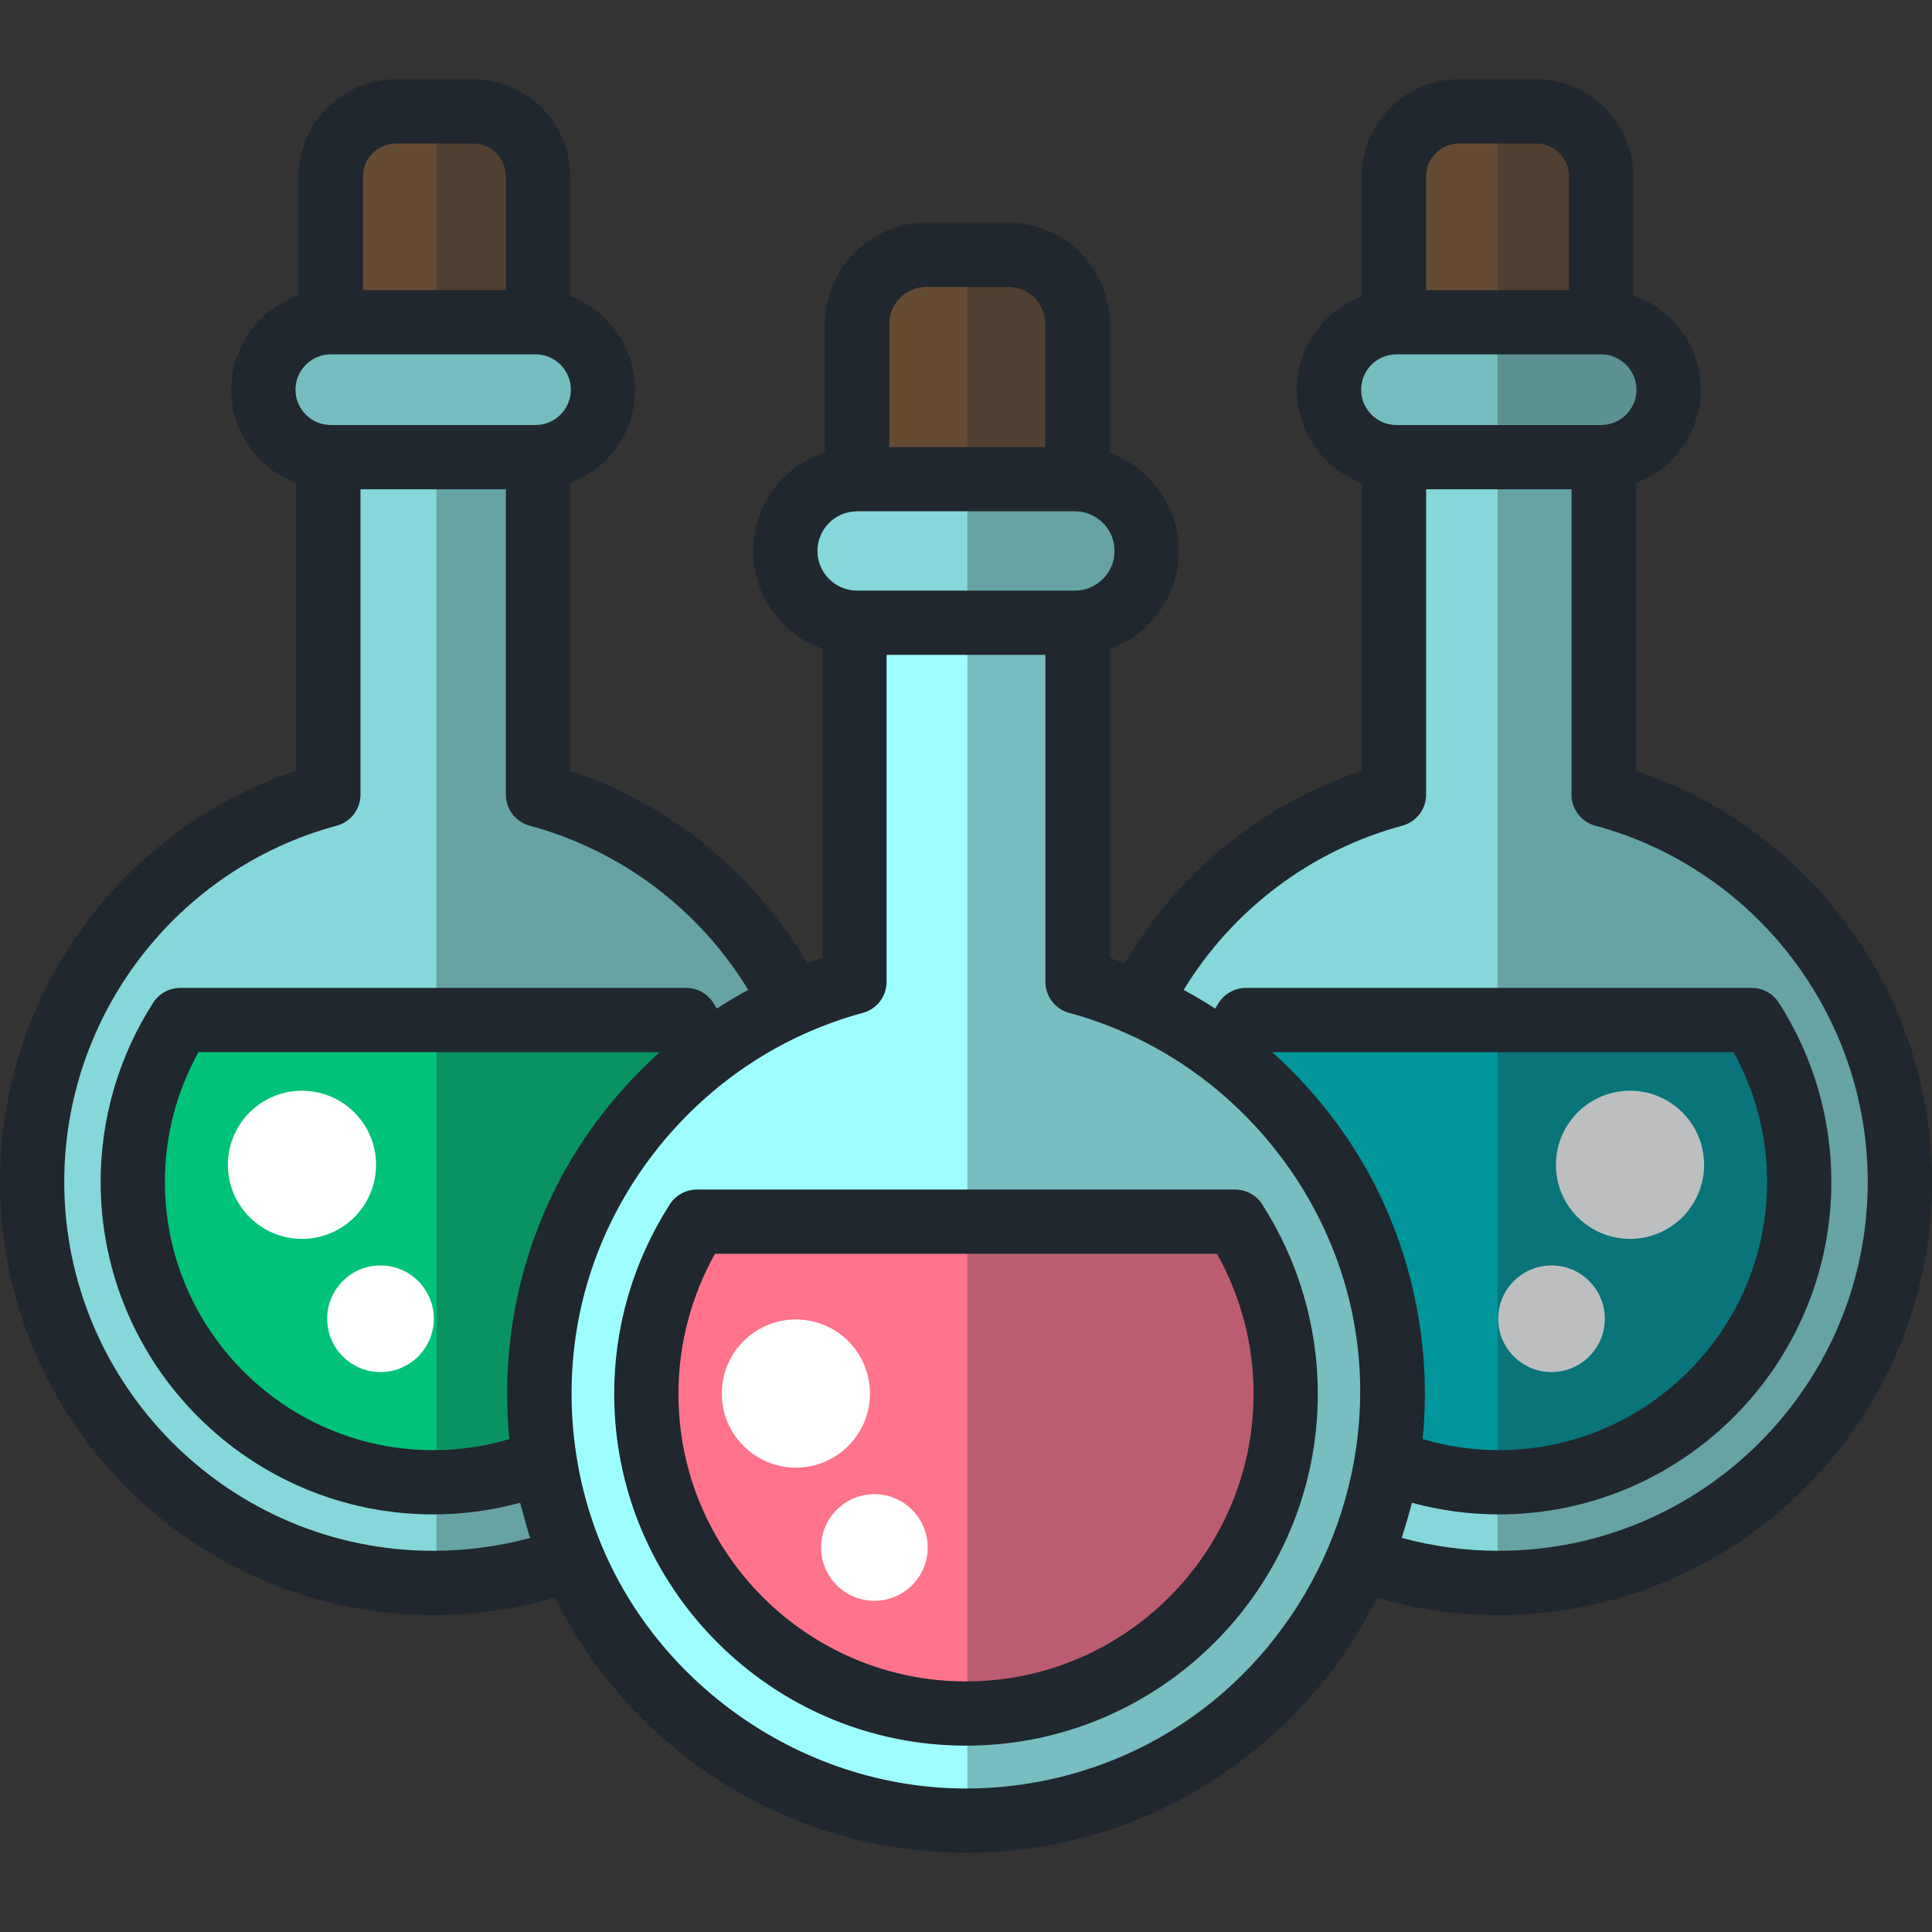
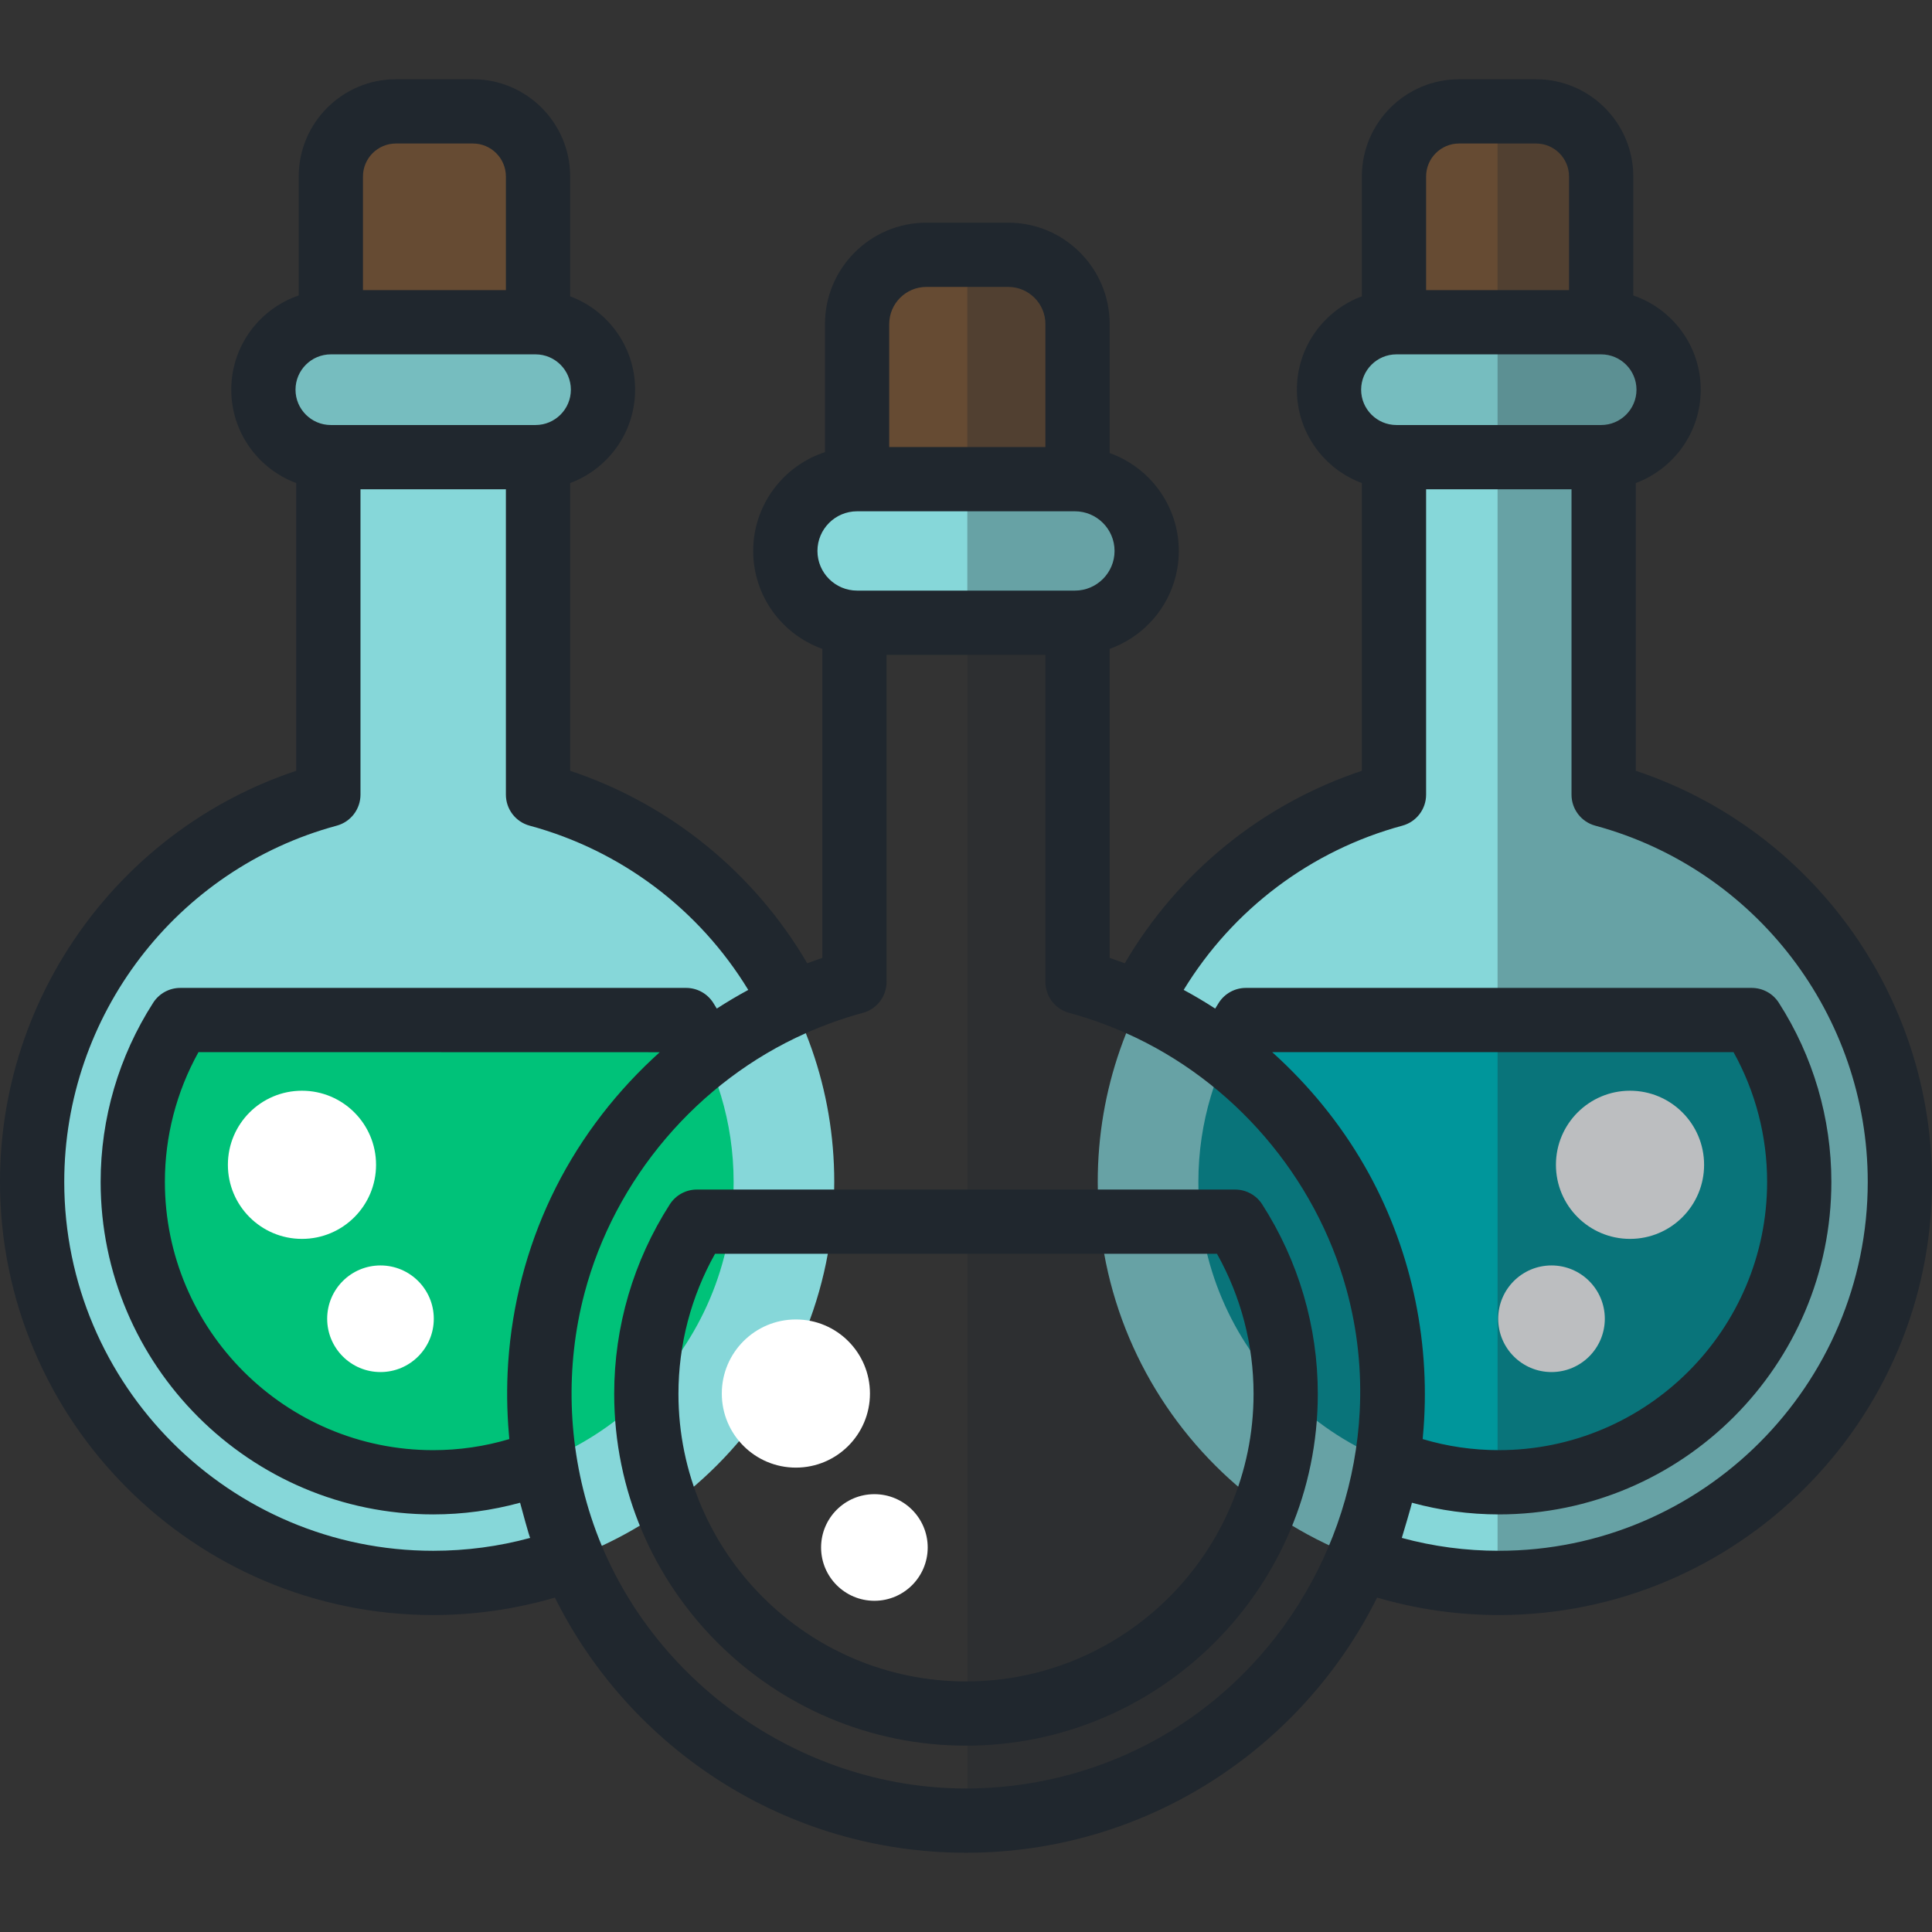
<svg xmlns="http://www.w3.org/2000/svg" height="72px" width="72px" id="Layer_1" viewBox="0 0 512 512" xml:space="preserve" fill="#000000">
  <rect x="0" y="0" width="512" height="512" fill="#333333" stroke="none" />
  <g id="SVGRepo_bgCarrier" stroke-width="0" />
  <g id="SVGRepo_tracerCarrier" stroke-linecap="round" stroke-linejoin="round" />
  <g id="SVGRepo_iconCarrier">
    <path style="fill:#86D7D9;" d="M142.58,210.591V109.798H87.02V210.59C41.793,222.805,8.513,264.113,8.513,313.202 c0,58.701,47.586,106.287,106.286,106.287s106.286-47.587,106.286-106.287C221.086,264.113,187.806,222.805,142.58,210.591z" />
    <path style="fill:#00C279;" d="M47.771,270.318c-7.954,12.388-12.589,27.1-12.589,42.883c0,43.901,35.716,79.618,79.618,79.618 s79.618-35.717,79.618-79.618c0-15.783-4.636-30.495-12.589-42.883L47.771,270.318L47.771,270.318z" />
    <g>
      <path style="fill:#664B33;" d="M125.331,29.516h-20.405c-9.526,0-17.249,7.723-17.249,17.249v49.981h54.903v-49.98 C142.58,37.239,134.857,29.516,125.331,29.516z" />
      <path style="fill:#664B33;" d="M386.669,29.516h20.405c9.526,0,17.249,7.723,17.249,17.249v49.981h-54.903v-49.98 C369.419,37.239,377.143,29.516,386.669,29.516z" />
    </g>
-     <path style="opacity:0.3;fill:#20272E;enable-background:new ;" d="M142.58,210.591v-89.474 c9.566-0.35,17.219-8.193,17.219-17.844s-7.653-17.495-17.219-17.843V46.768c0-9.527-7.722-17.249-17.249-17.249h-9.667v389.961 c58.301-0.465,105.421-47.865,105.421-106.276C221.086,264.113,187.806,222.805,142.58,210.591z" />
    <path style="fill:#664B33;" d="M267.206,67.525h-21.713c-10.137,0-18.354,8.218-18.354,18.355v52.455h58.42V85.88 C285.56,75.743,277.343,67.525,267.206,67.525z" />
    <path style="fill:#76BDBF;" d="M141.922,85.395H87.677c-9.873,0-17.877,8.004-17.877,17.877l0,0c0,9.873,8.004,17.877,17.877,17.877 h54.245c9.873,0,17.877-8.004,17.877-17.877l0,0C159.799,93.4,151.796,85.395,141.922,85.395z" />
    <path style="fill:#86D7D9;" d="M369.419,210.591V109.798h55.561V210.59c45.227,12.215,78.506,53.523,78.506,102.611 c0,58.701-47.586,106.287-106.286,106.287s-106.286-47.587-106.286-106.287C290.914,264.113,324.194,222.805,369.419,210.591z" />
    <path style="fill:#76BDBF;" d="M370.078,85.395h54.245c9.873,0,17.877,8.004,17.877,17.877l0,0c0,9.873-8.004,17.877-17.877,17.877 h-54.245c-9.873,0-17.877-8.004-17.877-17.877l0,0C352.201,93.4,360.204,85.395,370.078,85.395z" />
    <path style="fill:#00969B;" d="M464.228,270.318c7.954,12.388,12.589,27.1,12.589,42.883c0,43.901-35.716,79.618-79.618,79.618 s-79.618-35.717-79.618-79.618c0-15.783,4.636-30.495,12.589-42.883L464.228,270.318L464.228,270.318z" />
-     <path style="fill:#9EFDFF;" d="M285.56,260.202V153.678h-59.121v106.523c-48.125,12.997-83.536,56.953-83.536,109.185 c0,62.461,50.634,113.097,113.097,113.097s113.097-50.636,113.097-113.097C369.097,317.154,333.685,273.199,285.56,260.202z" />
    <path style="fill:#86D7D9;" d="M284.861,126.985h-57.721c-10.506,0-19.022,8.517-19.022,19.022l0,0 c0,10.506,8.516,19.022,19.022,19.022h57.721c10.506,0,19.022-8.517,19.022-19.022l0,0 C303.882,135.501,295.366,126.985,284.861,126.985z" />
-     <path style="fill:#FF738D;" d="M184.676,323.756c-8.463,13.182-13.394,28.837-13.394,45.631c0,46.714,38.004,84.719,84.719,84.719 s84.719-38.005,84.719-84.719c0-16.794-4.932-32.449-13.394-45.631H184.676z" />
    <g>
      <circle style="fill:#FFFFFF;" cx="210.917" cy="369.302" r="19.632" />
      <circle style="fill:#FFFFFF;" cx="231.724" cy="410.098" r="14.127" />
      <circle style="fill:#FFFFFF;" cx="80.026" cy="308.686" r="19.632" />
      <circle style="fill:#FFFFFF;" cx="100.833" cy="349.483" r="14.127" />
      <circle style="fill:#FFFFFF;" cx="431.971" cy="308.686" r="19.632" />
      <circle style="fill:#FFFFFF;" cx="411.165" cy="349.483" r="14.127" />
    </g>
    <g>
      <path style="opacity:0.3;fill:#20272E;enable-background:new ;" d="M424.98,210.591v-89.474 c9.566-0.35,17.219-8.193,17.219-17.844c0-9.873-8.004-17.877-17.877-17.877V46.767c0-9.527-7.722-17.249-17.249-17.249H396.87 v389.966c0.11,0,0.219,0.005,0.329,0.005c58.701,0,106.286-47.586,106.286-106.286C503.487,264.113,470.207,222.805,424.98,210.591 z" />
      <path style="opacity:0.3;fill:#20272E;enable-background:new ;" d="M285.56,260.202v-95.209 c10.179-0.371,18.322-8.718,18.322-18.987c0-10.269-8.143-18.615-18.322-18.987V85.88c0-10.137-8.217-18.355-18.354-18.355H256.35 v414.955c62.3-0.19,112.746-50.748,112.746-113.092C369.097,317.154,333.685,273.199,285.56,260.202z" />
      <path style="fill:#20272E;" d="M327.323,315.243H184.676c-2.899,0-5.598,1.476-7.164,3.914 c-9.646,15.024-14.744,32.394-14.744,50.23c0,51.409,41.824,93.232,93.232,93.232s93.232-41.824,93.232-93.232 c0-17.835-5.098-35.205-14.744-50.23C332.922,316.718,330.222,315.243,327.323,315.243z M256,445.592 c-42.02,0-76.205-34.185-76.205-76.205c0-13.044,3.338-25.783,9.695-37.117h133.022c6.356,11.334,9.695,24.074,9.695,37.117 C332.205,411.407,298.019,445.592,256,445.592z" />
      <path style="fill:#20272E;" d="M433.494,204.267v-76.251c10.044-3.735,17.219-13.416,17.219-24.745 c0-11.573-7.491-21.423-17.877-24.973V46.767c0-14.206-11.557-25.763-25.763-25.763h-20.404c-14.205,0-25.763,11.558-25.763,25.763 v31.761c-10.044,3.735-17.219,13.416-17.219,24.745s7.175,21.01,17.219,24.745v76.252c-26.404,8.788-48.751,26.949-62.827,51.007 c-1.325-0.488-2.657-0.964-4.006-1.408v-81.914c10.664-3.799,18.322-13.993,18.322-25.946s-7.658-22.146-18.322-25.944V85.88 c0-14.816-12.053-26.868-26.867-26.868h-21.712c-14.814,0-26.867,12.053-26.867,26.868v33.945 c-11.028,3.595-19.022,13.97-19.022,26.183c0,11.953,7.658,22.146,18.322,25.946v81.914c-1.349,0.444-2.68,0.919-4.006,1.408 c-14.077-24.058-36.423-42.218-62.827-51.007v-76.252c10.044-3.735,17.219-13.416,17.219-24.745s-7.175-21.01-17.219-24.745V46.765 c0-14.206-11.557-25.763-25.763-25.763h-20.405c-14.206,0-25.763,11.558-25.763,25.763v31.533 c-10.385,3.551-17.877,13.4-17.877,24.973c0,11.327,7.175,21.01,17.219,24.745v76.251C31.967,219.749,0,263.637,0,313.201 c0,63.301,51.499,114.801,114.8,114.801c11.003,0,21.814-1.571,32.253-4.626c19.923,40.04,61.272,67.622,108.947,67.622 s89.024-27.581,108.947-67.622c10.44,3.055,21.251,4.626,32.253,4.626c63.301,0,114.8-51.499,114.8-114.801 C512,263.637,480.033,219.749,433.494,204.267z M377.933,46.767c0-4.817,3.918-8.736,8.736-8.736h20.405 c4.817,0,8.736,3.918,8.736,8.736v30.115h-37.876V46.767H377.933z M360.714,103.272c0-5.164,4.2-9.364,9.364-9.364h54.245 c5.163,0,9.364,4.2,9.364,9.364s-4.2,9.364-9.364,9.364h-54.245C364.915,112.636,360.714,108.436,360.714,103.272z M235.653,85.88 c0-5.426,4.414-9.842,9.84-9.842h21.712c5.426,0,9.84,4.416,9.84,9.842v32.592h-41.393V85.88H235.653z M216.63,146.006 c0-5.794,4.714-10.509,10.509-10.509h57.721c5.795,0,10.509,4.714,10.509,10.509s-4.714,10.51-10.509,10.51h-57.721 C221.345,156.516,216.63,151.802,216.63,146.006z M96.19,46.767c0-4.817,3.918-8.736,8.736-8.736h20.405 c4.816,0,8.736,3.918,8.736,8.736v30.115H96.19V46.767z M78.314,103.272c0-5.164,4.2-9.364,9.364-9.364h54.245 c5.163,0,9.364,4.2,9.364,9.364s-4.2,9.364-9.364,9.364H87.677C82.514,112.636,78.314,108.436,78.314,103.272z M114.8,410.975 c-53.912,0-97.773-43.86-97.773-97.774c0-44.093,29.695-82.908,72.212-94.391c3.714-1.003,6.293-4.372,6.293-8.218v-80.928h38.534 v80.928c0,3.847,2.58,7.216,6.293,8.218c24.23,6.545,44.949,22.204,57.939,43.53c-2.855,1.542-5.635,3.191-8.339,4.945 c-0.321-0.523-0.638-1.051-0.968-1.566c-1.566-2.437-4.265-3.912-7.163-3.912H47.771c-2.899,0-5.598,1.475-7.165,3.914 c-9.117,14.202-13.937,30.62-13.937,47.481c0,48.597,39.535,88.132,88.13,88.132c7.832,0,15.541-1.053,23.032-3.094 c0.187,0.772,2.535,9.36,2.674,9.322C132.168,409.828,123.555,410.975,114.8,410.975z M134.693,360.845 c-0.011,0.159-0.022,0.319-0.032,0.478c-0.41,6.217-0.335,12.455,0.196,18.661c0.023,0.263,0.045,0.527,0.07,0.789 c0.018,0.199,0.032,0.398,0.051,0.598c-6.542,1.95-13.304,2.934-20.179,2.934c-39.207,0-71.103-31.898-71.103-71.105 c0-12.071,3.064-23.86,8.899-34.368c0,0,122.259,0,122.24,0.017c-0.052,0.047-0.102,0.095-0.154,0.142 c-0.403,0.361-0.798,0.73-1.195,1.097c-0.167,0.154-0.337,0.306-0.503,0.462c-11.15,10.443-20.353,22.857-26.91,36.667 C139.579,330.888,135.743,345.751,134.693,360.845z M360.337,374.052c-1.854,36.432-22.832,70.78-56.176,88.154 c-14.827,7.726-31.445,11.766-48.161,11.766c-44.588,0-85.583-29.573-99.385-72.041c-6.185-19.034-6.832-39.853-1.721-59.21 c8.014-30.348,29.964-56.147,58.634-68.907c0.018-0.008,0.035-0.019,0.053-0.027c4.83-2.143,9.859-3.955,15.077-5.365 c3.714-1.002,6.293-4.372,6.293-8.218v-86.659h42.094v86.659c0,3.847,2.58,7.216,6.293,8.218c5.218,1.41,10.247,3.221,15.077,5.365 c0.018,0.008,0.035,0.019,0.053,0.027c28.346,12.617,50.151,37.996,58.366,67.921C359.773,352.434,360.883,363.333,360.337,374.052 z M339.017,280.549c-0.166-0.156-0.336-0.306-0.503-0.462c-0.397-0.367-0.792-0.734-1.195-1.097 c-0.052-0.047-0.102-0.095-0.173-0.159h122.259c5.836,10.509,8.899,22.298,8.899,34.368c0,39.207-31.897,71.105-71.104,71.105 c-6.875,0-13.636-0.984-20.178-2.934c0.019-0.199,0.033-0.398,0.051-0.598c2.255-24.026-2.707-48.58-14.309-69.751 C356.537,299.659,348.467,289.404,339.017,280.549z M397.199,410.975c-8.755,0-17.369-1.146-25.706-3.414 c0.247-0.747,2.772-9.296,2.674-9.322c7.492,2.04,15.199,3.094,23.032,3.094c48.596,0,88.131-39.535,88.131-88.132 c0-16.861-4.82-33.28-13.938-47.481c-1.565-2.439-4.265-3.914-7.164-3.914H330.171c-2.898,0-5.597,1.475-7.163,3.912 c-0.33,0.515-0.647,1.042-0.968,1.566c-2.704-1.754-5.485-3.403-8.352-4.951c13.003-21.319,33.721-36.978,57.952-43.523 c3.714-1.002,6.293-4.372,6.293-8.218v-80.928h38.534v80.928c0,3.847,2.579,7.215,6.293,8.218 c42.517,11.483,72.212,50.3,72.212,94.391C494.973,367.114,451.112,410.975,397.199,410.975z" />
    </g>
  </g>
</svg>